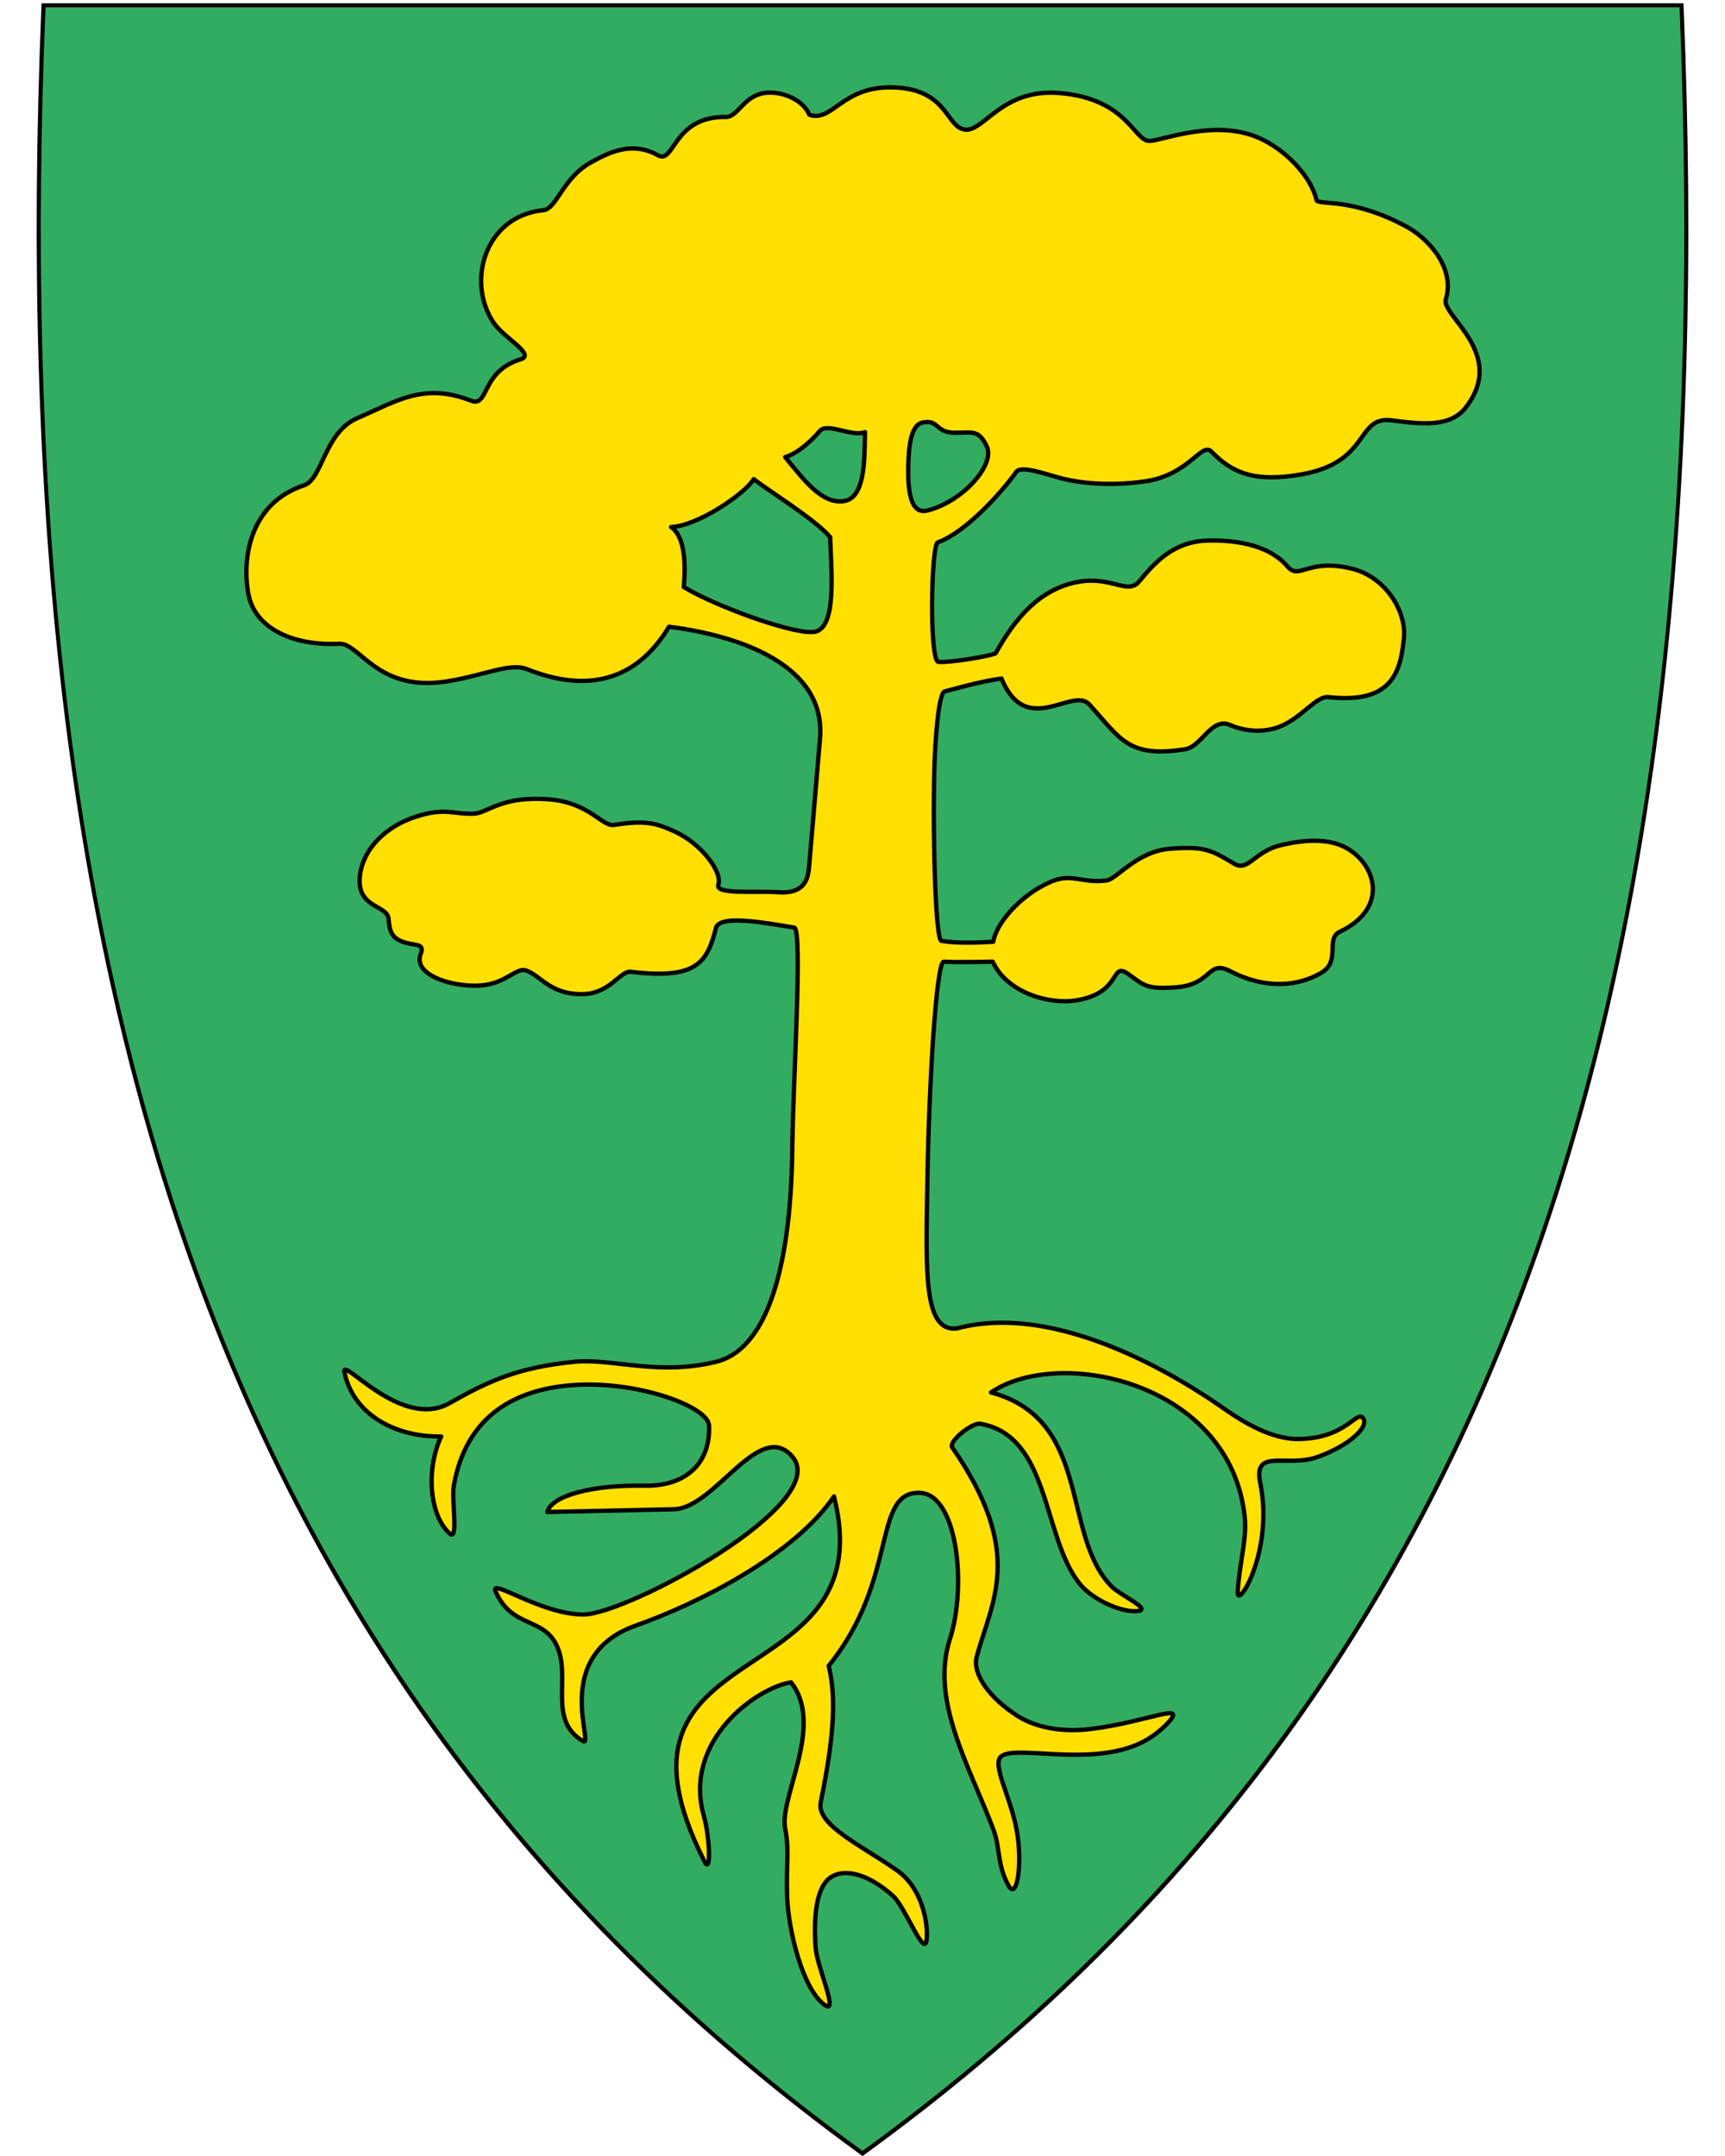
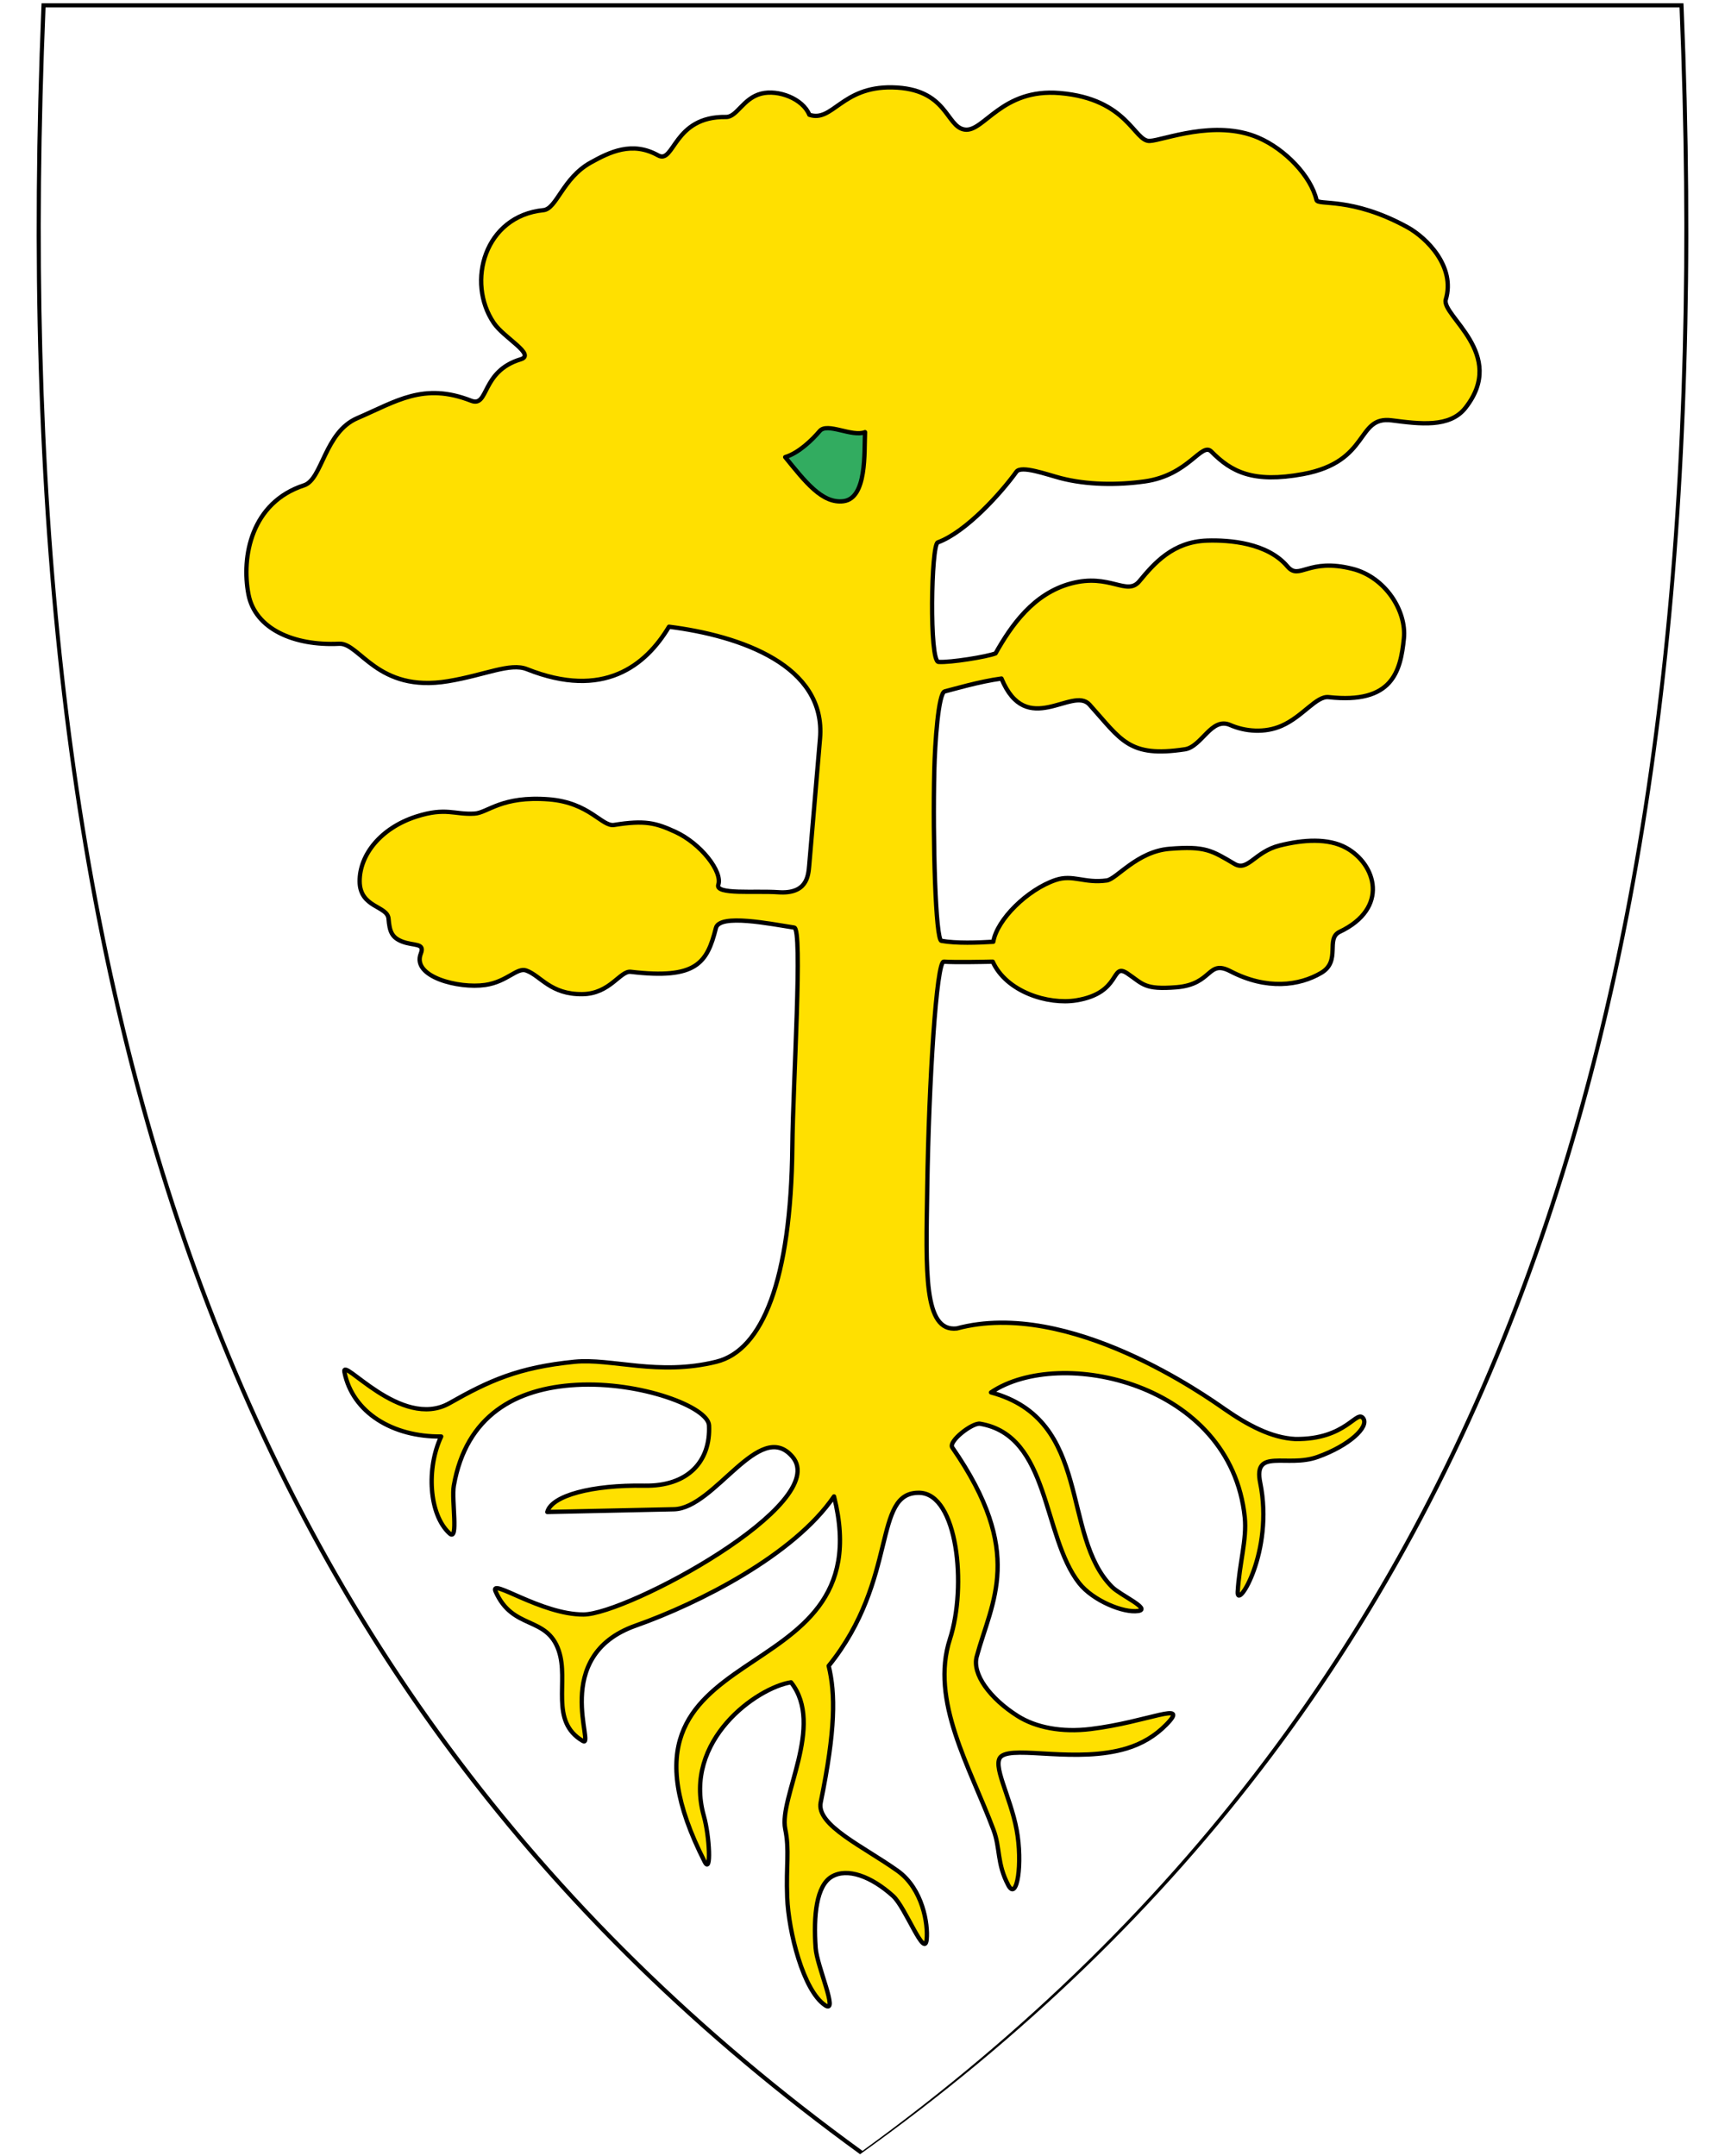
<svg xmlns="http://www.w3.org/2000/svg" xml:space="preserve" enable-background="new 30.5 31.5 412 533" viewBox="30.5 31.5 400 500" height="500" width="400" y="0" x="0" version="1.1" id="svg2">
  <defs id="defs6" />
-   <path fill="#32ac60" d="M230.44 531.14C156.12 477.22 105.18 409.12 74.7 322.98 47.06 244.88 35.97 150.23 40.79 33.63l0.02-0.46 379.82 0 0.02 0.46c4.81 116.6-6.28 211.24-33.91 289.35C356.26 409.12 305.32 477.22 231 531.14l-0.28 0.2-0.28-0.2z" id="path8" />
-   <path d="M419.96 33.21C429.03 252.66 383.7 419.16 230.5 530.31 77.31 419.16 31.99 252.66 41.06 33.21l189.45 0 189.45 0m0.92-0.95-0.92 0-189.45 0-189.45 0-0.92 0-0.04 0.92c-4.82 116.66 6.28 211.36 33.93 289.52 30.51 86.24 81.51 154.41 155.91 208.39l0.56 0.41 0.56-0.41C305.46 477.11 356.46 408.94 386.97 322.7 414.62 244.54 425.72 149.84 420.9 33.18l-0.04-0.92 0 0z" id="path10" />
+   <path d="M419.96 33.21C429.03 252.66 383.7 419.16 230.5 530.31 77.31 419.16 31.99 252.66 41.06 33.21l189.45 0 189.45 0m0.92-0.95-0.92 0-189.45 0-189.45 0-0.92 0-0.04 0.92c-4.82 116.66 6.28 211.36 33.93 289.52 30.51 86.24 81.51 154.41 155.91 208.39C305.46 477.11 356.46 408.94 386.97 322.7 414.62 244.54 425.72 149.84 420.9 33.18l-0.04-0.92 0 0z" id="path10" />
  <path style="fill:#ffe000;fill-opacity:1;stroke:#000000;stroke-linejoin:round;stroke-opacity:1" id="path3638" d="m 110.373,349.728 c -0.793,-3.952 13.113,13.558 24.363,7.178 9.182,-5.207 15.962,-8.296 28.95,-9.596 8.635,-0.864 19.378,3.336 32.918,-0.007 10.678,-2.637 17.303,-18.884 17.625,-49.821 0.156,-14.989 2.446,-50.56 0.438,-50.867 -5.488,-0.839 -17.316,-3.273 -18.159,0.101 -2.045,8.183 -4.596,11.947 -19.745,10.157 -2.473,-0.292 -4.784,5.111 -11.223,5.183 -7.425,0.083 -9.617,-4.253 -13.013,-5.484 -2.141,-0.776 -4.444,2.617 -9.509,3.351 -6.202,0.899 -17.064,-1.906 -14.942,-7.265 1.011,-2.552 -1.593,-1.738 -4.324,-2.802 -2.408,-0.938 -2.915,-2.337 -3.157,-5.285 -0.252,-3.068 -6.672,-2.5 -6.699,-8.692 -0.026,-6.123 4.884,-12.356 13.139,-15.013 6.884,-2.215 8.847,-0.392 13.501,-0.68 3.088,-0.191 6.267,-4.176 17.257,-3.306 9.419,0.746 12.301,6.388 15.11,5.934 7.184,-1.162 9.715,-0.455 14.18,1.594 5.911,2.713 10.982,9.221 9.982,12.267 -0.773,2.356 8.541,1.368 13.895,1.743 6.583,0.46 6.961,-3.632 7.182,-6.229 l 2.506,-29.411 c 1.446,-16.969 -18.516,-23.858 -35.021,-25.932 -5.424,9.059 -15.215,16.9 -32.938,9.84 -3.906,-1.556 -9.624,1.352 -18.3,2.793 -16.449,2.732 -20.42,-8.924 -25.242,-8.684 -10.561,0.525 -19.501,-3.492 -21.028,-11.437 -1.683,-8.761 0.641,-21.322 12.884,-25.307 4.272,-1.39 4.702,-12.291 12.356,-15.58 9.036,-3.883 15.336,-8.357 26.37,-4.045 4.192,1.638 2.226,-6.79 11.487,-9.594 3.616,-1.095 -3.832,-4.916 -6.224,-8.447 -6.421,-9.479 -2.11,-24.793 11.525,-26.148 3.059,-0.304 4.483,-7.445 10.932,-11.026 4.427,-2.458 9.629,-5.029 15.636,-1.686 3.837,2.136 3.46,-9.097 15.763,-8.898 2.545,0.041 3.938,-4.349 8.185,-5.417 3.929,-0.988 9.644,1.178 11.137,4.908 5.429,1.805 7.491,-6.569 19.189,-6.354 12.907,0.237 12.433,9.15 16.84,9.787 4.459,0.645 8.535,-9.623 22.07,-8.466 15.774,1.348 17.2,11.254 20.823,11.1 3.166,-0.135 15.047,-5.107 25.179,-0.765 6.238,2.674 12.218,8.938 13.502,14.457 0.313,1.347 8.049,-0.808 21.004,6.265 4.605,2.514 11.26,9.251 8.978,16.815 -1.12,3.713 14.395,12.652 4.542,25.148 -3.647,4.625 -10.531,3.721 -17.085,2.879 -8.347,-1.073 -4.857,9.577 -20.575,12.465 -11.585,2.128 -16.615,-0.525 -21.235,-5.219 -2.289,-2.326 -5.181,5.47 -15.454,6.914 -6.384,0.898 -13.438,0.813 -19.483,-0.757 -3.16,-0.821 -9.156,-3.041 -10.28,-1.479 -3.495,4.856 -11.621,13.946 -18.234,16.382 -1.539,0.567 -2.001,27.558 0.164,27.711 2.734,0.193 11.296,-1.199 13.24,-1.979 3.706,-6.594 8.826,-13.865 17.449,-16.197 9.053,-2.449 12.973,2.998 15.892,-0.527 3.426,-4.137 7.781,-9.182 15.715,-9.431 5.173,-0.162 13.972,0.501 18.626,5.998 2.807,3.316 4.725,-2.078 15.117,0.563 7.525,1.912 12.538,9.704 11.884,16.142 -0.776,7.634 -2.63,15.241 -17.45,13.603 -2.853,-0.315 -5.943,4.466 -10.886,6.647 -3.916,1.728 -8.493,1.335 -11.94,-0.183 -4.376,-1.927 -6.574,5.041 -10.517,5.636 -13.055,1.973 -14.719,-2.175 -22.117,-10.375 -3.941,-4.369 -14.602,7.982 -20.403,-6.038 -5.143,0.693 -11.397,2.551 -13.157,2.987 -1.489,0.369 -2.267,12.067 -2.415,18.178 -0.403,16.628 0.317,39.425 1.634,39.663 3.459,0.625 8.507,0.428 12.039,0.217 0.862,-5.155 7.9,-12.086 14.429,-14.315 4.048,-1.382 6.664,0.82 11.886,0.096 2.256,-0.313 7.038,-6.725 14.532,-7.336 8.36,-0.681 9.785,0.382 15.069,3.486 3.15,1.851 4.683,-2.799 10.48,-4.254 5.495,-1.379 11.273,-1.75 15.428,0.536 6.912,3.802 10.066,13.975 -1.503,19.482 -3.366,1.602 0.402,6.762 -4.291,9.523 -5.041,2.966 -12.595,4.011 -21.025,-0.373 -5.403,-2.81 -4.073,3.021 -12.524,3.706 -7.472,0.606 -7.768,-0.764 -11.372,-3.197 -3.966,-2.678 -1.237,4.494 -11.848,6.232 -6.544,1.072 -16.233,-1.967 -19.388,-8.973 -2.882,0.057 -8.41,0.178 -11.35,3.5e-4 -1.691,-0.102 -3.461,27.7 -3.834,52.39 -0.295,19.494 -0.922,33.556 6.866,32.671 26.007,-7.008 58.09,15.923 62.085,18.699 5.35,3.717 10.86,6.672 16.393,6.947 11.903,0.155 14.237,-7.018 15.773,-4.763 1.322,1.941 -3.177,6.261 -10.61,8.923 -7.141,2.557 -14.967,-2.187 -13.299,5.988 3.255,15.953 -5.463,29.731 -5.219,25.312 0.364,-6.59 2.168,-12.175 1.634,-17.327 -3.243,-31.267 -42.919,-39.748 -58.837,-28.944 23.641,6.391 16.123,33.204 28.071,45.116 1.944,1.938 9.108,5.093 6.071,5.568 -3.399,0.531 -10.527,-2.404 -13.699,-6.442 -8.578,-10.918 -6.757,-34.244 -22.984,-36.978 -1.758,-0.296 -7.431,4.076 -6.429,5.522 16.954,24.475 9.118,35.61 5.648,48.504 -1.078,4.007 3.038,9.671 9.51,13.763 4.171,2.637 10.147,3.835 16.902,3.012 13.331,-1.623 23.166,-6.75 17.535,-1.012 -2.628,2.678 -5.721,4.461 -9.147,5.497 -11.519,3.483 -25.901,-0.639 -29.08,1.821 -2.34,1.811 2.083,9.199 3.54,17.055 1.438,7.75 0.109,16.692 -1.924,12.873 -2.691,-5.056 -1.819,-8.531 -3.456,-12.895 -5.497,-14.65 -14.718,-29.892 -10.09,-44.199 3.993,-12.345 1.723,-33.701 -7.046,-33.922 -11.015,-0.278 -4.765,19.942 -21.066,40.134 1.572,6.488 1.616,14.74 -1.853,31.672 -1.084,5.289 9.997,10.255 17.84,15.863 5.847,4.181 7.093,12.427 6.732,15.933 -0.466,4.53 -4.893,-7.477 -7.791,-10.096 -5.073,-4.586 -10.61,-6.594 -14.206,-4.494 -3.536,2.066 -4.293,8.941 -3.742,16.573 0.307,4.252 5.373,15.36 2.222,13.271 -5.112,-3.39 -8.511,-17.142 -8.819,-25 -0.295,-7.533 0.566,-10.923 -0.461,-15.914 -1.496,-7.272 9.255,-24.009 1.345,-33.996 -7.834,1.217 -25.179,13.417 -20.211,31.006 1.33,4.71 1.768,13.725 0.18,10.598 -27.642,-54.422 41.874,-37.398 30.001,-84.716 -9.21,13.535 -31.242,24.752 -45.983,29.961 -19.986,7.062 -9.262,28.527 -12.273,26.753 -7.803,-4.598 -3.132,-13.805 -5.575,-20.957 -2.787,-8.158 -10.696,-4.671 -14.655,-13.747 -1.419,-3.252 10.575,5.404 20.393,5.375 10.096,-0.029 57.812,-25.718 48.432,-36.61 -7.649,-8.883 -17.954,11.998 -27.458,12.203 l -29.364,0.636 c 0.987,-3.81 10.388,-6.319 22.5,-6.102 10.129,0.181 15.392,-5.644 15,-13.983 -0.199,-4.236 -15.874,-10.223 -30.781,-9.392 -14.043,0.783 -25.541,7.087 -28.399,23.384 -0.581,3.315 1.176,13.039 -0.983,11.068 -4.839,-4.417 -5.398,-15.218 -1.943,-22.483 -11.256,0.128 -20.555,-5.577 -22.427,-14.909 z" />
-   <path style="fill:#32ac60;fill-opacity:1;stroke:#000000;stroke-linejoin:round;stroke-opacity:1" id="path4285" d="m 205.287,142.615 c -2.212,3.546 -13.131,10.902 -19.179,11.108 3.433,2.327 3.348,9.286 2.958,13.919 7.04,4.355 26.599,11.539 30.687,10.307 4.825,-1.454 3.459,-14.513 3.25,-21.884 -3.485,-4.121 -14.219,-10.671 -17.716,-13.45 z" />
  <path style="fill:#32ac60;fill-opacity:1;stroke:#000000;stroke-linejoin:round;stroke-opacity:1" id="path4287" d="m 231.086,131.724 c -3.026,1.191 -8.753,-2.335 -10.512,-0.258 -1.745,2.061 -4.861,5.085 -8.001,6.045 4.604,5.661 8.579,10.862 13.53,10.223 5.443,-0.703 4.775,-11.306 4.983,-16.01 z" />
-   <path style="fill:#32ac60;fill-opacity:1;stroke:#000000;stroke-linejoin:round;stroke-opacity:1" id="path4289" d="m 244.356,129.511 c 3.907,-0.844 2.932,2.347 7.581,2.35 4.183,0.003 5.47,-0.746 7.371,3.121 2.059,4.187 -5.457,12.811 -13.757,14.911 -3.865,0.978 -4.556,-4.332 -4.442,-10.184 0.092,-4.696 0.616,-9.599 3.246,-10.198 z" />
</svg>